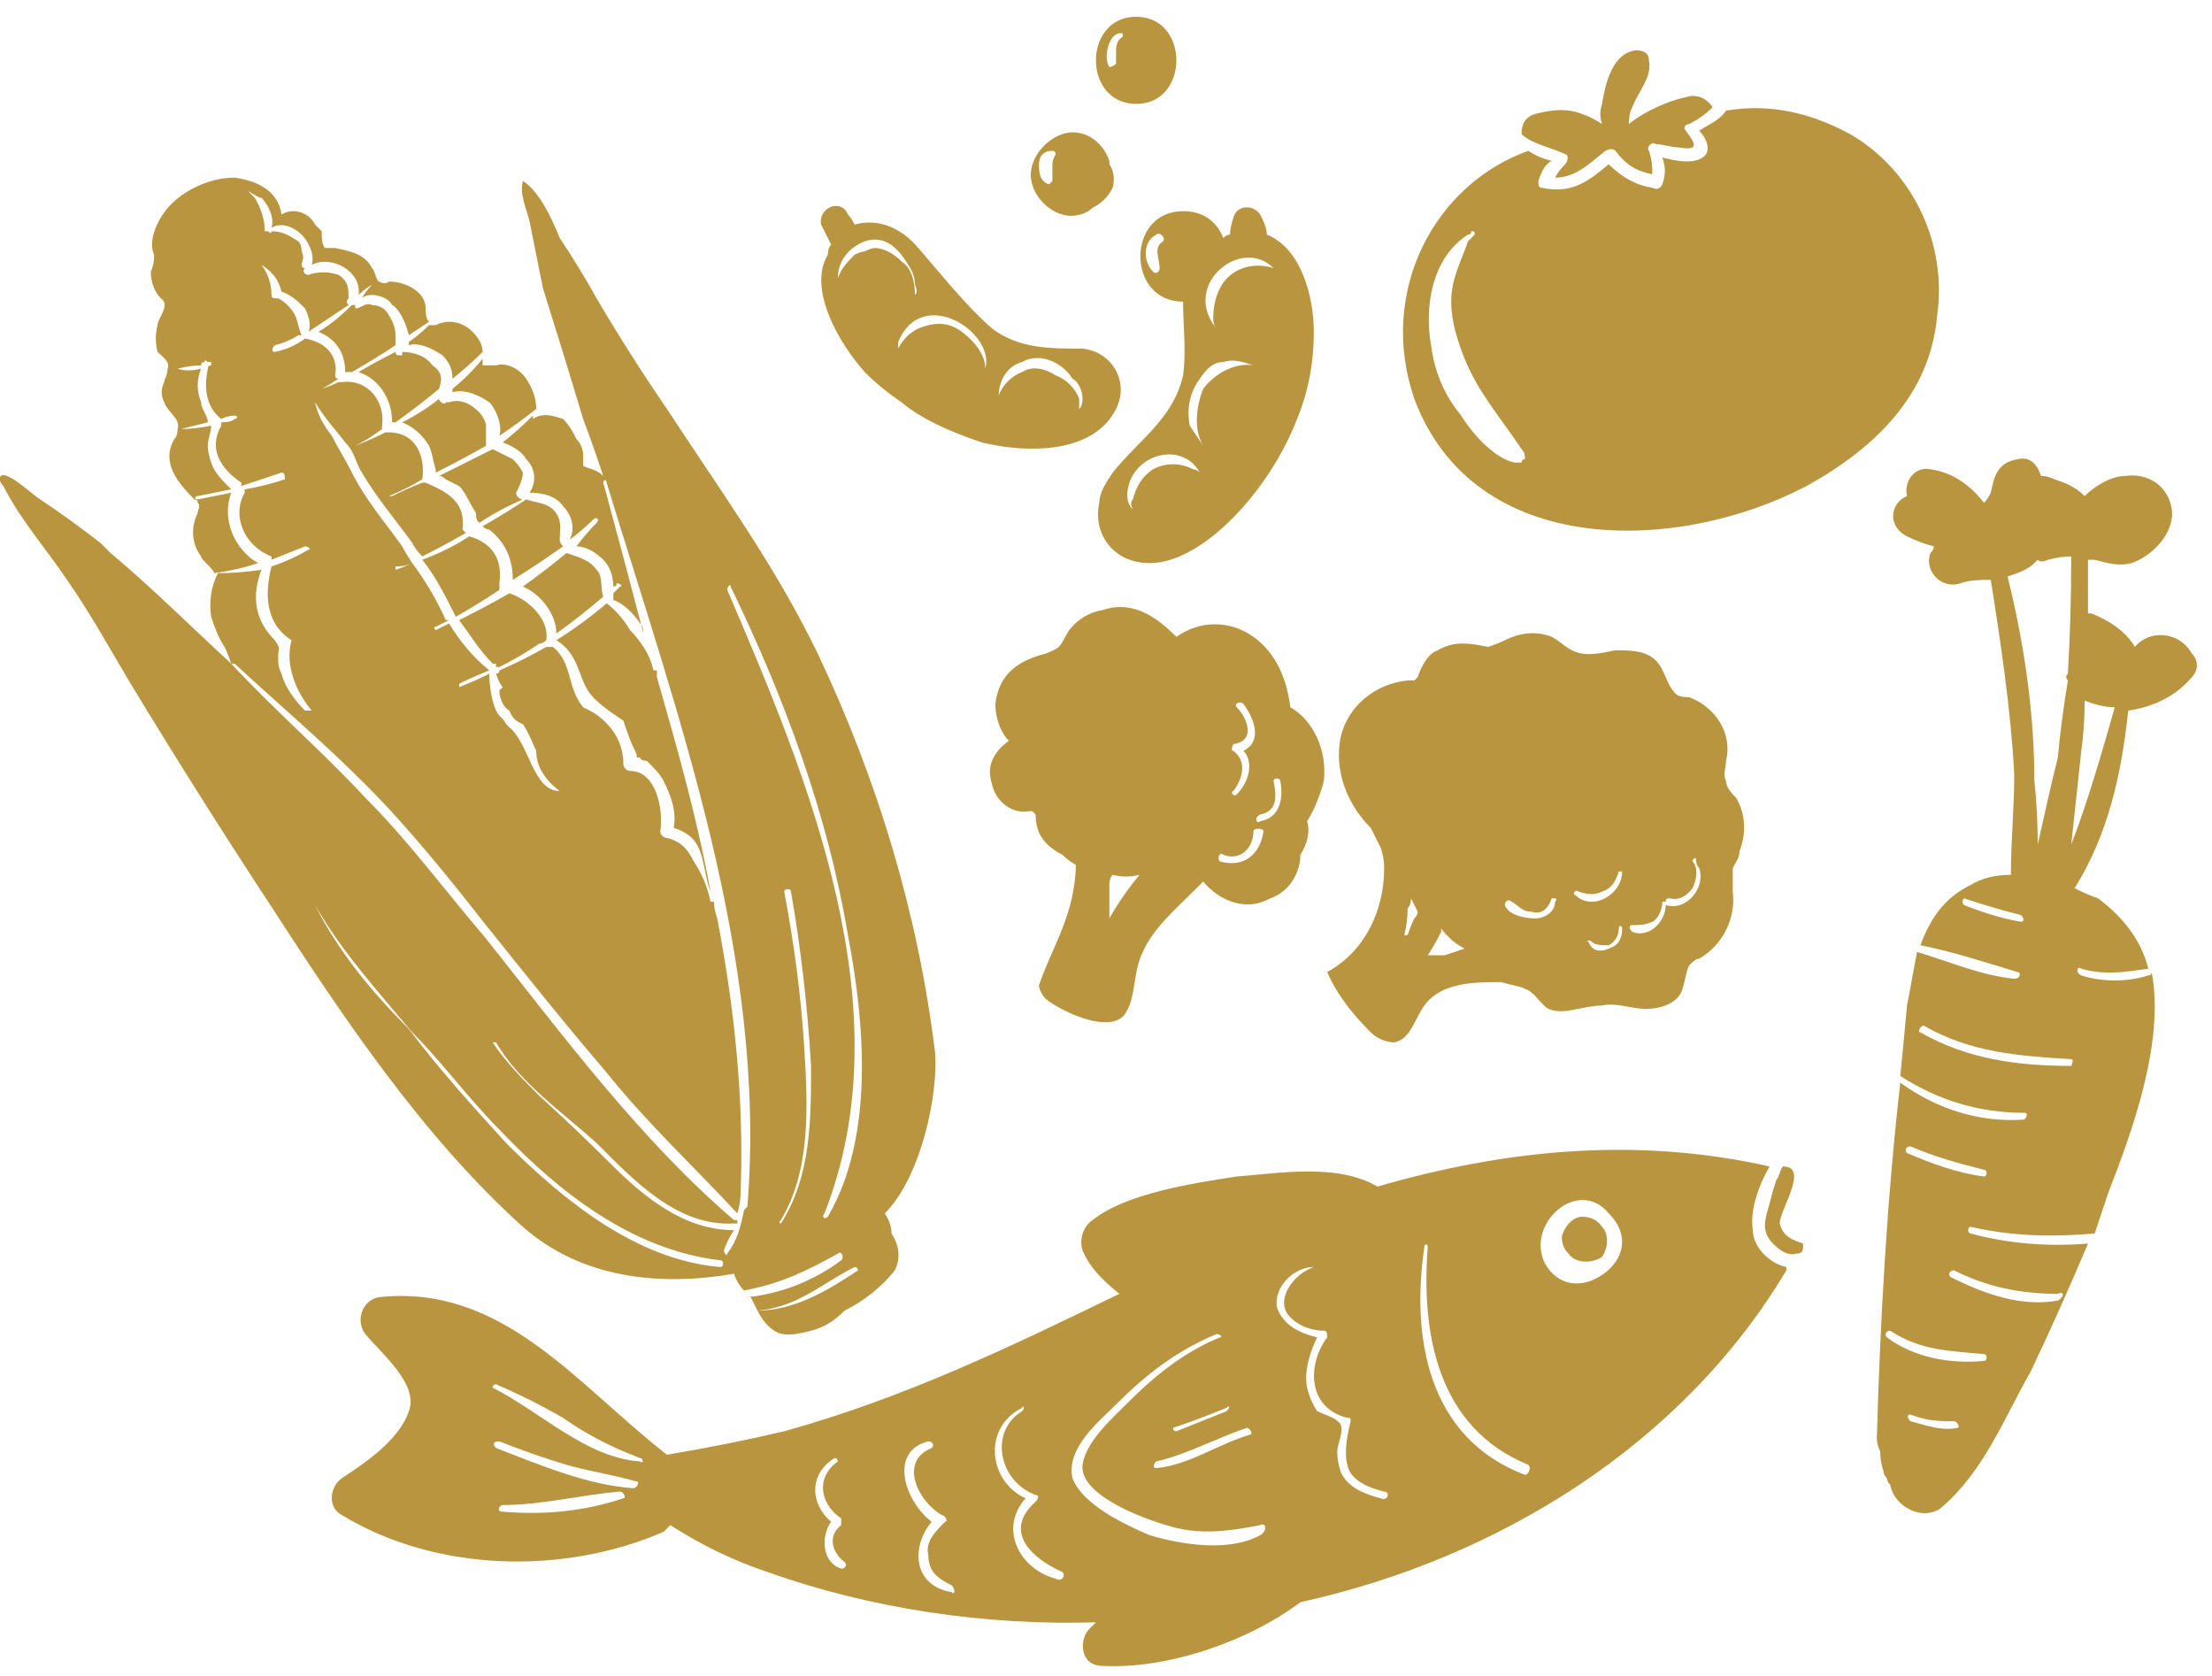
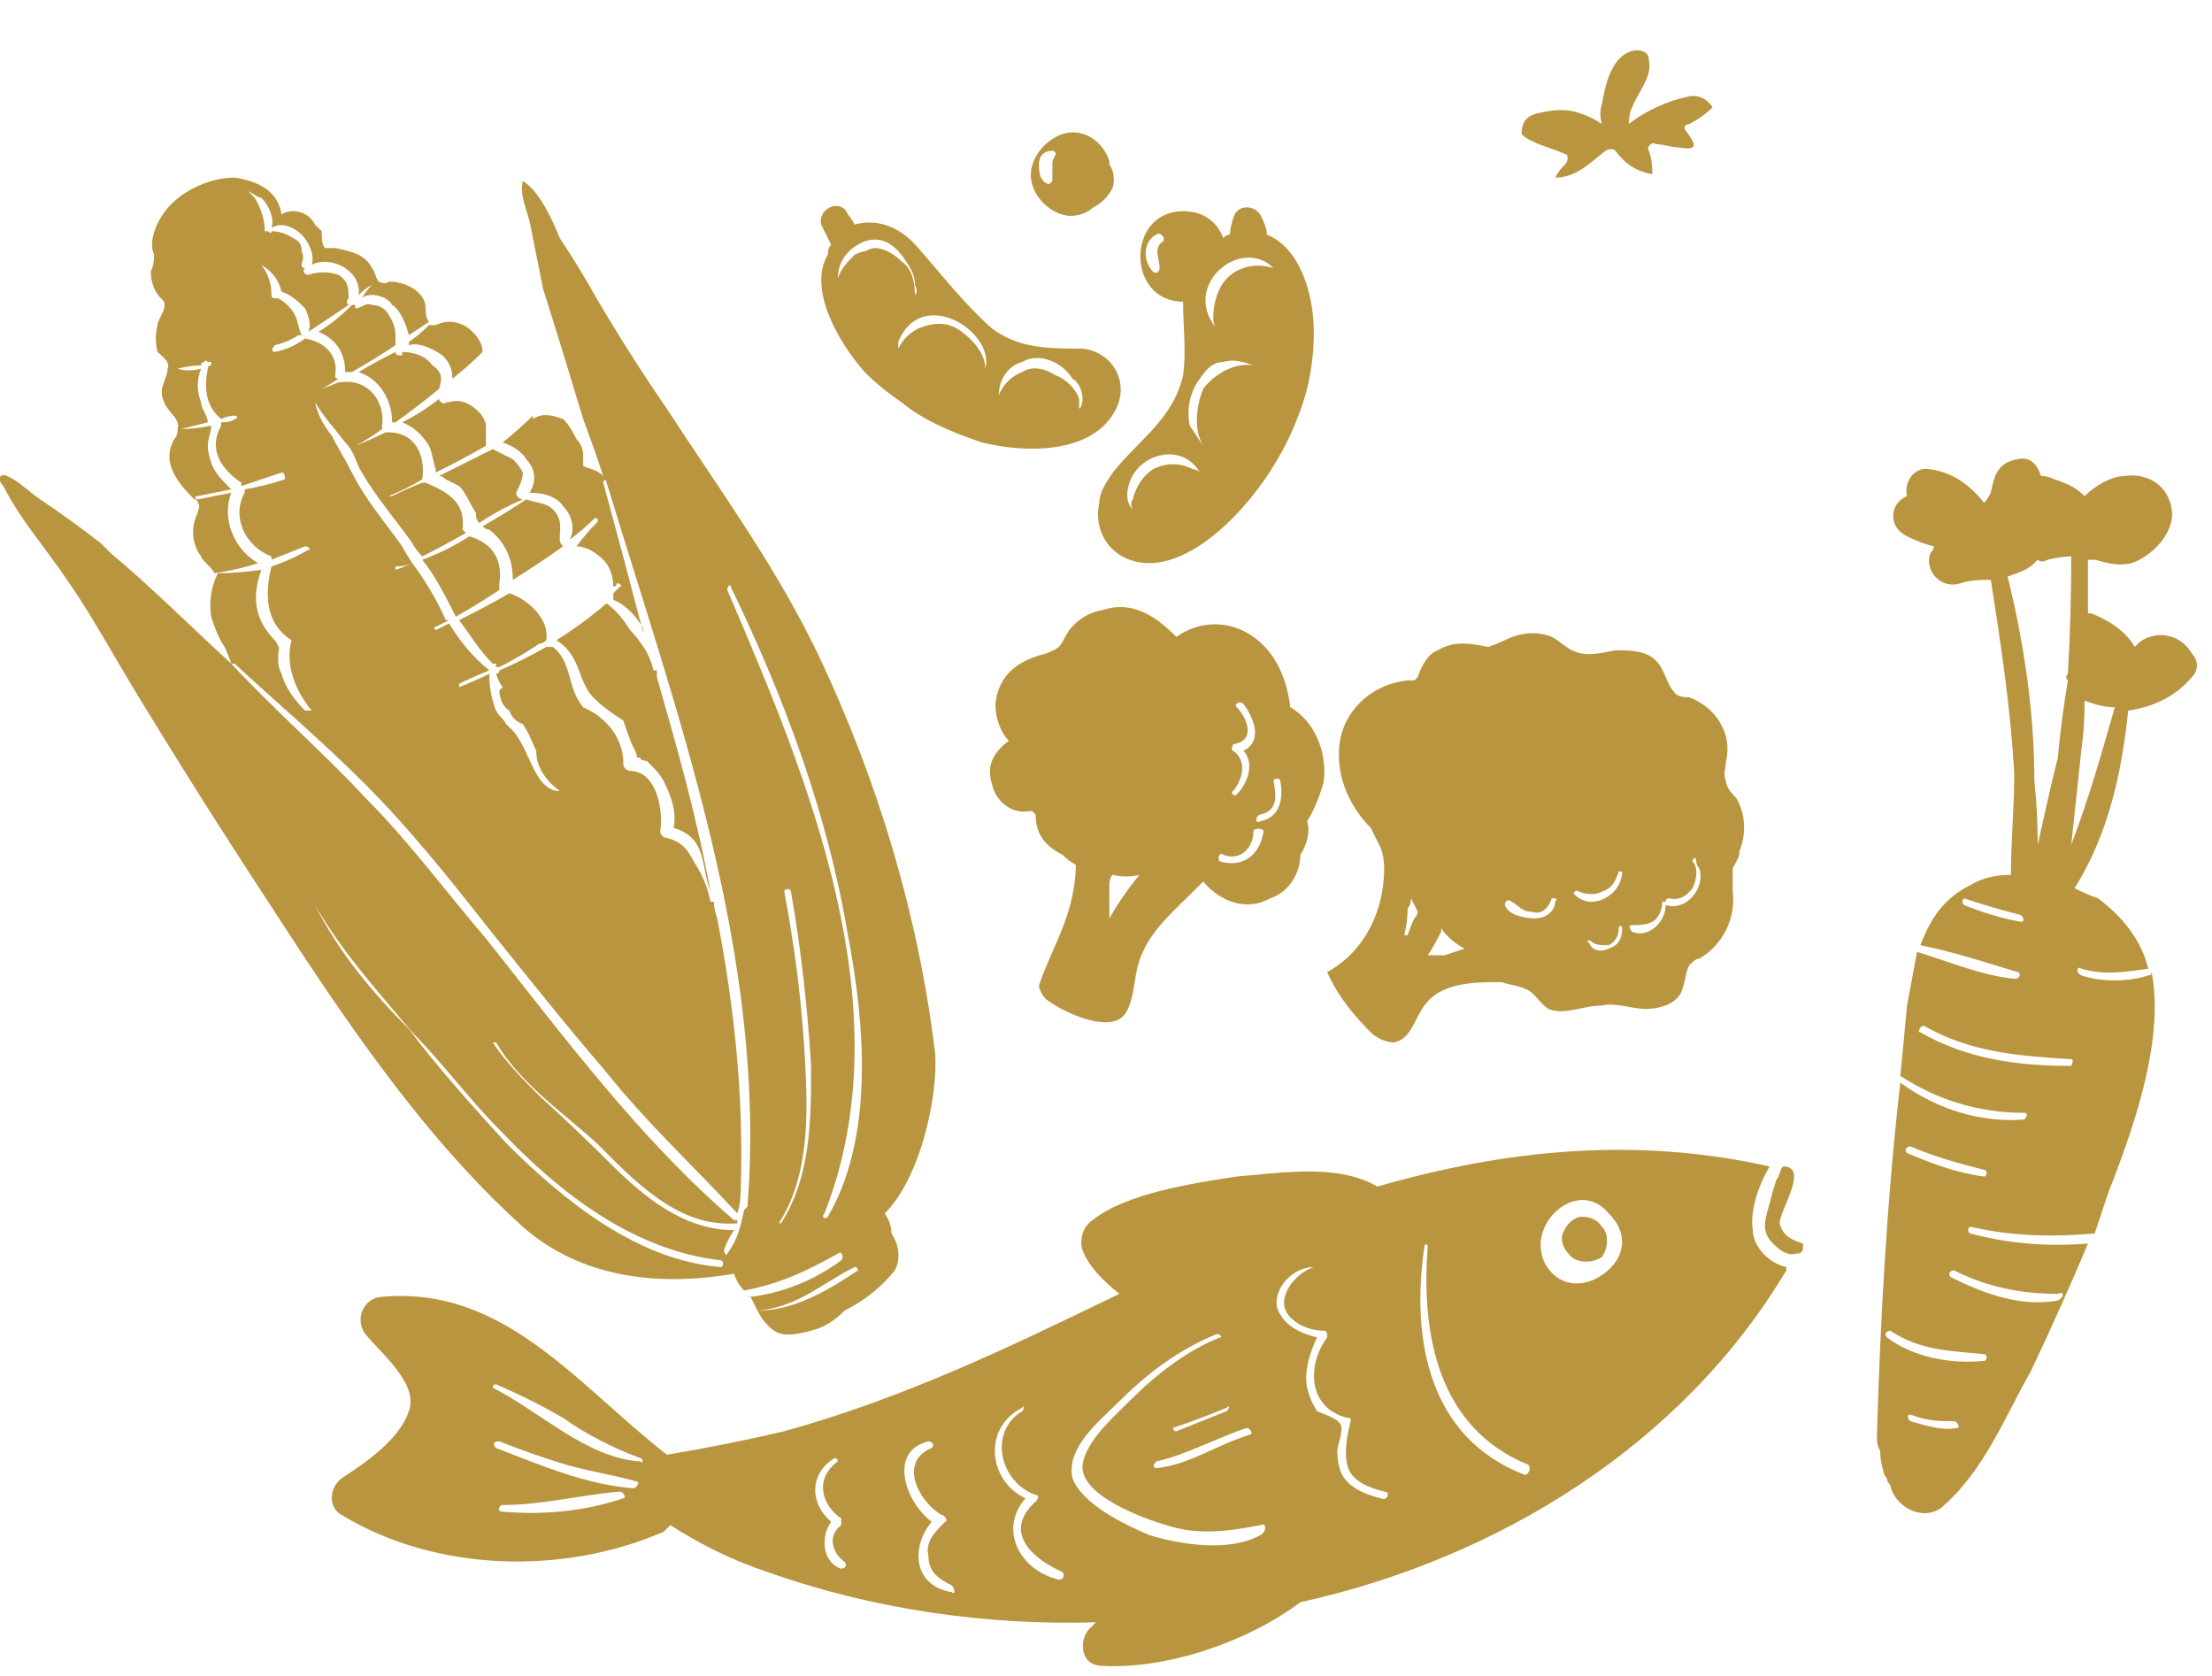
<svg xmlns="http://www.w3.org/2000/svg" viewBox="0 0 66 50" width="66" height="50">
  <title>Grupo 119</title>
  <style>		.s0 { fill: #b9953f } 	</style>
  <g id="Grupo 119">
    <g id="Grupo 114">
      <path id="Trazado 448" class="s0" d="m53.1 36.5c0-0.4 0.9-1.7 0.1-1.7-0.1 0.1-0.1 0.3-0.2 0.4q-0.1 0.3-0.2 0.7c-0.1 0.4-0.3 0.8 0.1 1.2 0.1 0.1 0.4 0.4 0.7 0.3 0.2 0 0.2-0.1 0.2-0.3-0.3-0.1-0.6-0.2-0.7-0.6z" />
      <path id="Trazado 449" fill-rule="evenodd" class="s0" d="m38.8 47.8c-1.6 1.2-4 2-5.9 1.9-0.7 0-0.7-0.8-0.4-1.1q0.1-0.1 0.2-0.2c-3.3 0.1-6.7-0.4-9.8-1.5q-1.5-0.5-2.9-1.4-0.1 0.1-0.2 0.2c-3 1.3-6.8 1.2-9.6-0.5-0.4-0.2-0.4-0.8 0-1.1 0.6-0.4 1.7-1.1 2-2 0.3-0.8-0.8-1.7-1.3-2.3-0.3-0.4-0.1-1 0.4-1.1 3.7-0.4 5.9 2.6 8.6 4.7q1.8-0.3 3.5-0.7c3.6-1 6.7-2.5 10-4.1-0.5-0.4-0.9-0.8-1.1-1.3-0.1-0.3 0-0.7 0.3-0.9 1-0.8 3-1.1 4.3-1.3 1.3-0.1 3-0.4 4.2 0.3 3.8-1.1 7.7-1.5 11.7-0.6-0.3 0.5-0.6 1.3-0.5 1.9 0 0.5 0.5 1 1 1.1q0 0 0 0 0 0.1 0 0.1c-3.1 5.2-8.6 8.6-14.5 9.9zm-24.1-6.4c1.4 0.7 2.8 2.1 4.4 2.2 0.1 0.1 0.1-0.1 0-0.1-0.8-0.3-1.6-0.7-2.3-1.2-0.7-0.4-1.3-0.7-2-1-0.1 0-0.1 0.1-0.1 0.1zm3.8 3.1c-1.2 0.1-2.3 0.4-3.5 0.4-0.1 0-0.2 0.2 0 0.2 1.2 0.1 2.4 0 3.6-0.4 0.1 0 0-0.2-0.1-0.2zm0.5-0.3c-0.7-0.2-1.4-0.3-2.1-0.5q-1-0.3-2-0.7c-0.2 0-0.2 0.1-0.1 0.2 1.3 0.5 2.7 1.1 4.1 1.2 0.1 0 0.2-0.2 0.1-0.2zm27.1-6.5c0.4 0.7 1.1 0.7 1.6 0.4 0.7-0.4 1-1.2 0.3-1.9-0.9-1.1-2.5 0.3-1.9 1.5zm-14.1 6.4c0.3 0.8 1.6 1.4 2.3 1.7 1 0.3 2.4 0.5 3.3 0 0.2-0.1 0.2-0.4 0-0.3-1 0.2-1.9 0.3-2.8 0-0.7-0.2-2.6-0.9-2.5-1.8 0.1-0.7 0.9-1.4 1.4-1.9 0.8-0.8 1.7-1.5 2.7-1.9 0.1 0 0-0.1-0.1-0.1-1.2 0.5-2.1 1.2-3 2.1-0.5 0.5-1.5 1.3-1.3 2.2zm2.5-0.5c-0.1 0.1-0.1 0.2 0 0.2 1-0.1 1.8-0.7 2.8-1 0.1 0 0-0.2-0.1-0.2-0.9 0.3-1.8 0.8-2.7 1zm0.5-1c0 0 0 0.1 0.1 0.1 0.5-0.2 1-0.4 1.5-0.6 0.1-0.1 0.1-0.2 0-0.1-0.5 0.2-1 0.4-1.6 0.6zm-9.8 4c-0.4-0.3-0.5-0.8-0.1-1.1 0-0.1 0-0.2 0-0.2-0.6-0.4-0.8-1.2-0.1-1.7 0 0 0-0.1-0.1-0.1-0.8 0.5-0.7 1.4-0.1 1.9-0.3 0.4-0.3 1.2 0.3 1.4 0.1 0 0.2-0.1 0.1-0.2zm3.2 0.7c-0.4-0.2-0.7-0.4-0.7-0.9-0.1-0.4 0.2-0.7 0.5-1 0.1 0 0-0.2-0.1-0.2-0.7-0.4-1.3-1.6-0.3-2 0.1-0.1 0-0.2-0.1-0.2-1.2 0.3-0.7 1.8 0.1 2.4-0.6 0.7-0.6 1.9 0.6 2.1 0.1 0.1 0.1-0.1 0-0.2zm3.3-0.4c-0.9-0.4-1.8-1.2-0.8-2.1 0.1-0.1 0.1-0.2 0-0.2-1.1-0.4-1.4-1.9-0.4-2.5 0.1-0.1 0-0.2 0-0.1-1.2 0.6-1 2.2 0.1 2.7-0.8 0.9-0.2 2.1 0.9 2.4 0.2 0.1 0.3-0.1 0.2-0.2zm9.6-2.4c-0.4-0.1-1-0.3-1.1-0.8-0.1-0.4 0-0.9 0.1-1.3 0-0.1 0-0.1-0.1-0.1-1.2-0.3-1.2-1.6-0.6-2.4 0-0.1 0-0.2-0.1-0.2-0.3 0-0.7-0.1-1-0.4-0.5-0.5 0.1-1.3 0.7-1.5q0 0 0 0c-0.6 0-1.2 0.6-1.1 1.2 0.2 0.6 0.8 0.8 1.2 0.9-0.2 0.4-0.4 1-0.3 1.5q0.1 0.4 0.3 0.7c0.2 0.1 0.6 0.2 0.7 0.4 0.1 0.2-0.1 0.6-0.1 0.8q0 0.3 0.1 0.6c0.2 0.5 0.8 0.7 1.2 0.8 0.2 0.1 0.3-0.2 0.1-0.2zm4.2-0.5c0.1 0 0.2-0.2 0.1-0.3-2.7-1.1-3.2-3.9-3-6.5 0-0.1-0.1-0.1-0.1 0-0.4 2.7 0.1 5.7 3 6.8z" />
      <path id="Trazado 450" class="s0" d="m47.8 36.6q-0.2-0.3-0.6-0.3c-0.2 0-0.5 0.2-0.6 0.6q0 0.3 0.2 0.5c0.2 0.3 0.7 0.3 1 0.1 0.2-0.3 0.2-0.7 0-0.9z" />
    </g>
    <g id="Grupo 115">
      <path id="Trazado 456" class="s0" d="m19.5 20q-0.1-0.4-0.3-0.7-0.2-0.3-0.4-0.5-0.3-0.5-0.7-0.8 0 0 0 0-0.7 0.6-1.5 1.1 0 0 0 0c0.8 0.5 0.6 1.3 1.2 1.8 0.2 0.2 0.5 0.4 0.8 0.6 0.1 0.3 0.2 0.6 0.3 0.8 0.1 0.2 0.1 0.2 0.1 0.3q0 0 0.1 0c0 0.1 0.2 0.1 0.2 0.1 0.2 0.2 0.4 0.4 0.5 0.6 0.2 0.4 0.4 0.9 0.3 1.4 1 0.3 0.8 1.1 1.1 1.9-0.4-2.2-1-4.3-1.6-6.4q0 0 0-0.1 0 0 0-0.1 0 0-0.1 0 0 0 0 0z" />
      <path id="Trazado 457" class="s0" d="m14.7 19.8q0.1 0 0.1 0 0 0 0 0.1h0.1q0.6-0.3 1.2-0.7 0.1 0 0.2-0.1 0 0 0 0c0.1-0.6-0.5-1.2-1.1-1.4q-0.7 0.4-1.5 0.8c0.3 0.4 0.6 0.9 1 1.3z" />
      <path id="Trazado 458" class="s0" d="m12.6 16.7c0.4 0.5 0.7 1.1 1 1.7q0.7-0.4 1.3-0.8 0-0.1 0-0.2c0.1-0.7-0.2-1.2-0.9-1.4q-0.6 0.4-1.4 0.7z" />
      <path id="Trazado 459" class="s0" d="m15.3 17.3q0.8-0.5 1.5-1-0.1-0.1-0.1-0.2c0-0.3 0.1-0.6-0.2-0.9-0.2-0.2-0.5-0.2-0.8-0.3q-0.6 0.4-1.3 0.8 0.1 0.1 0.2 0.1c0.5 0.4 0.7 0.9 0.7 1.5q0 0 0 0z" />
      <path id="Trazado 460" fill-rule="evenodd" class="s0" d="m27.9 31.4c0.1 1.2-0.4 3.7-1.5 4.8q0.2 0.3 0.2 0.6c0.2 0.3 0.3 0.7 0.1 1.1-0.4 0.5-0.9 0.9-1.5 1.2-0.3 0.3-0.6 0.5-1 0.6-0.4 0.1-0.8 0.2-1.1 0q-0.3-0.2-0.5-0.6 0 0 0 0c1.1 0 2.1-0.6 3-1.2 0 0 0-0.1-0.1-0.1-1 0.5-1.7 1.2-2.9 1.3q0 0 0 0-0.1-0.2-0.2-0.4 0 0-0.1 0c1-0.1 2-0.5 2.8-1.1 0.1-0.1 0-0.3-0.1-0.2-0.9 0.5-1.7 0.9-2.8 1.1q0 0 0 0-0.2-0.2-0.3-0.5c-2.3 0.4-4.6 0.1-6.3-1.4-3-2.7-5.4-6.3-7.6-9.7q-2.1-3.2-4.1-6.5c-0.6-1-1.2-2.1-1.9-3.1-0.6-0.9-1.4-1.8-1.9-2.8-0.2-0.2-0.1-0.4 0.1-0.3 0.3 0.1 0.7 0.5 1 0.7q0.9 0.6 1.8 1.3 0.1 0.1 0.3 0.3 0 0 0 0c1.2 1 2.4 2.2 3.6 3.3q0 0 0 0c1.3 1.4 2.7 2.6 4 4 1.3 1.3 2.4 2.8 3.6 4.2 2.3 2.9 4.6 6 7.4 8.4q0 0 0.1 0 0 0 0 0.1-0.1 0-0.1 0c-1.7 0.1-3-1.3-4.1-2.4-1-0.9-2.3-1.8-3-3q-0.1 0-0.1 0c0.4 0.6 0.9 1.1 1.4 1.6q1.1 1 2.1 2c1 1 2.2 2 3.7 2q-0.2 0.3-0.3 0.6c0 0.1 0.1 0.2 0.1 0.1 0.3-0.4 0.4-0.8 0.5-1.3q0 0 0.1-0.1c0.6-7.4-2.1-14.7-4.2-21.6 0-0.1-0.1-0.1-0.1 0q0.6 2.2 1.2 4.5 0-0.2-0.1-0.3c-0.2-0.3-0.5-0.6-0.8-0.7q0-0.1 0-0.2 0.1-0.1 0.2-0.2c0.1 0 0-0.1-0.1-0.1q0 0.1-0.1 0.1c0-0.3-0.1-0.6-0.3-0.8-0.2-0.2-0.5-0.4-0.8-0.4q0.3-0.4 0.6-0.7c0.1-0.1 0-0.2-0.1-0.1q-0.3 0.3-0.7 0.6c0.2-0.4 0-0.8-0.2-1-0.2-0.3-0.6-0.4-1-0.4 0.2-0.3 0.2-0.7-0.1-1-0.1-0.2-0.4-0.4-0.7-0.5q0.5-0.4 0.9-0.8 0 0 0 0.1c0.3-0.2 0.6-0.1 0.9 0 0.2 0.2 0.3 0.4 0.4 0.6q0.2 0.2 0.2 0.5 0 0.2 0 0.3c0.2 0.1 0.4 0.1 0.6 0.3q-0.3-0.9-0.6-1.7-0.6-2-1.2-3.9-0.2-1-0.4-2c-0.1-0.4-0.3-0.8-0.2-1.2 0.5 0.3 0.9 1.2 1.1 1.7q0.6 0.9 1.1 1.8 1 1.7 2.1 3.3c1.5 2.3 3.1 4.5 4.3 6.9q0.1 0.2 0.2 0.4c1.8 3.8 3 7.8 3.5 11.9zm-6.4 6.2c-2.6-0.3-4.8-2-6.6-3.9-0.9-0.9-1.7-2-2.6-2.9-1-1.2-2.1-2.4-2.9-3.8q0 0 0 0c0.7 1.4 1.7 2.6 2.8 3.7 0.9 1.2 1.9 2.3 2.9 3.4 1.7 1.7 3.9 3.5 6.4 3.7 0.1 0 0.1-0.2 0-0.2zm2.7-5.8c-0.1-1.7-0.3-3.5-0.6-5.2 0-0.1-0.2-0.1-0.2 0 0.3 1.6 0.5 3.1 0.6 4.7 0.1 1.7 0.2 3.6-0.7 5.1-0.1 0.1 0 0.1 0 0.1 0.9-1.4 0.9-3.1 0.9-4.7zm-2.4-14.3c0-0.1-0.1 0-0.1 0.1 2.4 5.6 5.3 12.5 2.9 18.6-0.1 0.1 0 0.2 0.1 0.1 1.4-2.4 1.1-5.8 0.6-8.4-0.6-3.6-1.9-7.1-3.5-10.4z" />
      <path id="Trazado 461" class="s0" d="m10.5 11.1q0.7-0.4 1.3-0.8 0-0.2 0-0.3 0-0.3-0.2-0.6c-0.1-0.2-0.3-0.3-0.5-0.3-0.2-0.1-0.3 0.1-0.5 0.1q0 0 0-0.1 0 0 0 0 0 0-0.1 0-0.5 0.5-1 0.8c0.5 0.2 0.8 0.6 0.8 1.2q0.1 0 0.2 0z" />
      <path id="Trazado 462" class="s0" d="m21.2 26.9c-0.1-0.5-0.3-0.9-0.5-1.2-0.2-0.4-0.4-0.6-0.8-0.7-0.1 0-0.2-0.1-0.2-0.2 0.1-0.6-0.1-1.8-0.9-1.8-0.1 0-0.2-0.1-0.2-0.2 0-0.5-0.2-1-0.7-1.4-0.1-0.1-0.3-0.2-0.5-0.3-0.5-0.6-0.3-1.3-0.9-1.8q-0.1 0-0.2 0-0.7 0.4-1.4 0.7 0 0.1-0.1 0.1 0.1 0.3 0.2 0.4-0.1 0.1-0.1 0.1c0 0.2 0.1 0.5 0.3 0.6q0.1 0.3 0.4 0.4c0.2 0.3 0.3 0.6 0.4 0.8 0 0.5 0.3 0.9 0.7 1.2-0.8 0-0.9-1.4-1.5-1.9q0 0-0.1-0.1c-0.1-0.2-0.2-0.2-0.3-0.4q-0.2-0.5-0.2-1.1-0.4 0.2-0.9 0.4c0 0 0 0 0-0.1q0.4-0.2 0.9-0.4c-0.5-0.4-0.9-0.9-1.2-1.4q-0.2 0.1-0.4 0.2c0 0-0.1-0.1 0-0.1q0.2-0.1 0.4-0.2-0.1 0-0.1 0-0.4-0.9-1-1.7-0.2 0.1-0.5 0.2 0 0 0-0.1 0.3 0 0.5-0.1-0.2-0.3-0.3-0.5c-0.5-0.7-1.1-1.4-1.5-2.2-0.2-0.4-0.4-0.7-0.6-1.1q-0.4-0.5-0.5-1c0 0 0-0.1 0 0 0.3 0.5 0.6 0.8 0.9 1.2 0.3 0.3 0.3 0.6 0.5 0.9 0.4 0.7 1 1.4 1.5 2.1q0.1 0.2 0.3 0.4 0.6-0.3 1.3-0.7-0.1-0.1-0.1-0.1c0.1-0.8-0.4-1.1-1.1-1.4q0 0-0.1 0-0.5 0.2-0.9 0.4-0.1 0-0.1 0 0.5-0.2 1-0.5 0 0 0 0c0.1-0.7-0.2-1.4-1-1.4q-0.1 0-0.1 0-0.4 0.2-0.9 0.4c0 0 0 0 0 0q0.4-0.2 0.8-0.5 0 0 0-0.1c0.1-0.7-0.4-1.4-1.2-1.3q0 0-0.1 0-0.2 0.1-0.5 0.2c0 0.1 0 0 0 0q0.2-0.1 0.5-0.3-0.1 0-0.1-0.1c0.1-0.6-0.3-1-0.9-1.1q-0.4 0.3-0.9 0.4c-0.1 0-0.1-0.1 0-0.2q0.4-0.1 0.7-0.3 0 0 0.1 0c-0.1-0.2-0.1-0.4-0.2-0.6-0.1-0.2-0.3-0.4-0.5-0.5q0 0-0.1 0-0.1 0-0.1-0.1 0 0 0 0 0-0.5-0.3-0.9c0.3 0.2 0.5 0.4 0.6 0.8 0.3 0.1 0.5 0.3 0.7 0.5 0.1 0.2 0.2 0.5 0.1 0.7q0.6-0.4 1.2-0.8-0.1-0.1 0-0.2c0-0.3 0-0.5-0.3-0.7-0.3-0.1-0.6-0.1-0.9 0-0.1 0-0.2-0.1-0.1-0.2q-0.1 0-0.1-0.1c0-0.1 0.1-0.2 0-0.4q0-0.2-0.1-0.3c-0.3-0.2-0.5-0.3-0.8-0.3q0 0.1-0.1 0 0 0-0.1 0 0-0.5-0.3-1-0.1-0.1-0.2-0.2c0.2 0.1 0.3 0.2 0.4 0.2 0.2 0.2 0.4 0.6 0.3 0.9 0.3-0.2 0.7 0 0.9 0.2 0.2 0.2 0.4 0.6 0.3 0.9 0.6-0.3 1.5 0.2 1.4 0.9q0.2-0.2 0.4-0.3c0 0 0 0 0 0q-0.2 0.2-0.3 0.4 0.1-0.1 0.3-0.1c0.2 0 0.5 0.1 0.6 0.3 0.2 0.1 0.4 0.5 0.5 0.9q0.3-0.2 0.6-0.4c-0.1-0.1-0.1-0.3-0.1-0.4 0-0.5-0.6-0.8-1.1-0.8q-0.1 0.1-0.3 0c-0.1-0.1-0.1-0.3-0.2-0.4-0.2-0.4-0.6-0.5-1.1-0.6-0.1 0-0.2 0-0.3 0-0.1-0.1-0.1-0.3-0.1-0.5q-0.1-0.1-0.2-0.2c-0.2-0.4-0.7-0.5-1-0.3-0.1-0.7-0.7-1-1.4-1.1-0.4 0-0.8 0.1-1.2 0.3q-0.4 0.2-0.7 0.5c-0.4 0.4-0.7 1.1-0.5 1.5q0 0.3-0.1 0.5c0 0.3 0.1 0.6 0.3 0.8 0.3 0.2-0.1 0.6-0.1 0.8q-0.1 0.4 0 0.8c0.1 0.1 0.4 0.3 0.3 0.5 0 0.2-0.1 0.3-0.1 0.4-0.1 0.2-0.1 0.4 0 0.6 0.1 0.3 0.5 0.5 0.4 0.8q0 0.2-0.1 0.3c-0.4 0.7 0.1 1.3 0.6 1.8q0.1 0 0.1 0.1c0.1 0.1 0 0.2 0 0.3-0.2 0.4-0.2 0.9 0.1 1.3 0 0.1 0.3 0.3 0.4 0.5q0.7-0.1 1.3-0.3c-0.7-0.4-1.1-1.3-0.8-2.1q-0.5 0.1-1 0.2c-0.1 0-0.1-0.1 0-0.1q0.5-0.1 1-0.2c-0.3-0.3-0.5-0.5-0.6-0.8q-0.1-0.3-0.1-0.5c0-0.2 0.1-0.4 0.1-0.6q0 0 0 0-0.5 0.1-0.9 0.1 0 0 0 0 0.4-0.1 0.8-0.2c0-0.2-0.2-0.4-0.2-0.6q-0.2-0.5 0-1-0.4 0.1-0.7 0-0.1 0 0 0 0.4-0.1 0.7-0.1 0-0.1 0.1-0.1c0-0.1 0.1 0 0.1 0q0 0 0.1 0c0 0 0 0.1 0 0.1q-0.1 0-0.1 0.1c-0.1 0.5-0.1 1.1 0.4 1.5q0.2-0.1 0.4-0.1c0.1 0 0.1 0.1 0 0.1q-0.1 0.1-0.4 0.1 0 0 0 0.1c-0.4 0.7 0 1.3 0.6 1.7q0 0 0 0.1 0.6-0.2 1.2-0.4c0.1 0 0.1 0.1 0.1 0.2q-0.6 0.2-1.2 0.3 0 0.1 0 0.1c-0.4 0.7 0 1.6 0.8 1.9q0 0 0 0.1 0.5-0.2 1-0.4c0.1 0 0.2 0.1 0.1 0.1q-0.5 0.3-1.1 0.5c-0.2 0.8-0.2 1.7 0.6 2.2-0.2 0.7 0.1 1.5 0.6 2.1q-0.1 0-0.2 0c-0.3-0.3-0.6-0.7-0.7-1.1-0.1-0.2-0.1-0.3-0.1-0.5 0-0.3 0.1-0.2-0.1-0.5-0.6-0.6-0.7-1.3-0.4-2.1q-0.7 0.1-1.3 0.1-0.3 0.6-0.2 1.3c0.1 0.3 0.2 0.6 0.4 0.9q0.1 0.2 0.2 0.5 0.1 0 0.1 0c1.3 1.2 2.6 2.3 3.9 3.6 1.3 1.3 2.5 2.8 3.6 4.2 1.2 1.5 2.4 3 3.6 4.4 1.2 1.5 2.6 2.8 3.9 4.2q0.1-0.3 0.1-0.7 0 0 0 0c0.1-2.8-0.2-5.5-0.7-8.1q0 0 0 0-0.1-0.3-0.1-0.5-0.1 0-0.1 0z" />
      <path id="Trazado 463" class="s0" d="m10.7 11.1c0.6 0.2 1 0.8 1 1.5q0.1 0 0.1 0 0.7-0.5 1.3-1c0.1-0.3 0.1-0.5-0.2-0.7-0.2-0.3-0.6-0.4-0.9-0.4q0 0.1 0 0.1-0.1 0-0.1 0-0.1 0-0.1-0.1-0.6 0.3-1.1 0.6z" />
      <path id="Trazado 464" class="s0" d="m14.1 9.9q-0.3-0.3-0.7-0.3-0.2 0-0.4 0.1-0.1 0-0.2 0-0.3 0.3-0.6 0.5 0 0 0 0.1c0.3-0.1 0.7 0.1 1 0.3 0.2 0.2 0.3 0.4 0.3 0.7q0.5-0.4 0.9-0.8c0-0.2-0.1-0.4-0.3-0.6z" />
      <path id="Trazado 465" class="s0" d="m12 12.6q0.5 0.2 0.8 0.7c0.1 0.2 0.1 0.4 0.2 0.7q0 0.1 0 0.1 0.8-0.4 1.5-0.8 0-0.1 0-0.1c0-0.2 0-0.3 0-0.5 0-0.1-0.1-0.3-0.2-0.4-0.3-0.3-0.6-0.4-0.9-0.3q0 0-0.1 0c0 0.1-0.2 0-0.2-0.1q-0.5 0.4-1.1 0.7z" />
-       <path id="Trazado 466" class="s0" d="m15.7 11.3c-0.2-0.3-0.6-0.5-0.9-0.4q-0.2 0-0.3 0 0 0-0.1 0 0-0.1 0-0.2-0.4 0.5-0.9 0.9 0 0 0 0.1c0.4-0.1 0.8 0.1 1.1 0.3 0.2 0.2 0.4 0.7 0.3 1q0.6-0.4 1.1-0.8c0-0.3-0.1-0.6-0.3-0.9z" />
      <path id="Trazado 467" class="s0" d="m15.6 14.1c-0.1-0.2-0.2-0.3-0.3-0.4-0.2-0.1-0.4-0.2-0.6-0.3q-0.8 0.4-1.6 0.8 0.1 0 0.2 0.1 0.2 0.1 0.4 0.2c0.2 0.2 0.3 0.5 0.5 0.8 0 0.1 0 0.2 0.1 0.3q0.6-0.4 1.3-0.7 0 0 0 0c-0.1 0-0.2-0.1-0.2-0.2 0.1-0.2 0.2-0.4 0.2-0.6z" />
-       <path id="Trazado 468" class="s0" d="m18 17.8c-0.1-0.3 0-0.6-0.2-0.8-0.2-0.3-0.6-0.4-0.9-0.5q0 0 0 0-0.6 0.5-1.3 1c0.5 0.2 1 0.8 1 1.4q0.7-0.5 1.4-1.1z" />
    </g>
    <g id="Grupo 116">
      <path id="Trazado 514" fill-rule="evenodd" class="s0" d="m42 20.3q0.1 0 0.2 0 0 0 0.1-0.1c0.1-0.3 0.3-0.7 0.6-0.8 0.5-0.3 1-0.2 1.5-0.1q0.3-0.1 0.5-0.2c0.4-0.2 0.9-0.3 1.4-0.1 0.2 0.1 0.4 0.3 0.6 0.4 0.4 0.2 0.8 0.1 1.3 0 0.4 0 0.9 0 1.2 0.3 0.3 0.3 0.3 0.7 0.6 1 0.1 0.1 0.3 0.1 0.4 0.1 0.8 0.3 1.3 1.1 1.1 1.9 0 0.2-0.1 0.4 0 0.6 0 0.2 0.2 0.4 0.3 0.5 0.3 0.5 0.3 1.1 0.1 1.6 0 0.2-0.1 0.3-0.2 0.5 0 0.2 0 0.5 0 0.7 0.1 0.8-0.3 1.6-1 2-0.1 0-0.2 0.1-0.3 0.2-0.1 0.2-0.1 0.4-0.2 0.7-0.1 0.4-0.6 0.6-1.1 0.6-0.4 0-0.9-0.2-1.3-0.1-0.6 0-1.1 0.3-1.6 0.1-0.3-0.2-0.4-0.5-0.7-0.6-0.2-0.1-0.4-0.1-0.7-0.2-0.8 0-1.8 0-2.3 0.7-0.3 0.4-0.4 1-0.9 1.1-0.2 0-0.5-0.1-0.7-0.3-0.5-0.5-1-1.1-1.3-1.8 1.1-0.6 1.7-1.8 1.7-3.1q0-0.3-0.1-0.6c-0.1-0.2-0.2-0.4-0.3-0.6-0.7-0.7-1.1-1.7-0.9-2.7 0.2-0.9 1-1.6 2-1.7zm6.7 7.5c0.5 0.2 1-0.3 1-0.8 0.6 0.2 1.2-0.5 1-1.1q-0.1-0.1-0.1-0.3c-0.1 0-0.1 0.1-0.1 0.1 0.2 0.2 0.1 0.6 0 0.8q-0.3 0.4-0.7 0.3-0.1 0-0.1 0.1-0.1 0-0.1 0c0 0.2-0.1 0.5-0.3 0.6-0.2 0.1-0.4 0.1-0.6 0.1-0.1 0-0.1 0.1 0 0.2zm-1.3 0.3c0.1 0.3 0.4 0.3 0.6 0.2 0.3-0.1 0.4-0.3 0.4-0.6 0-0.1-0.1-0.1-0.1 0 0 0.2-0.1 0.4-0.3 0.5-0.2 0-0.4 0-0.5-0.1-0.1-0.1-0.2 0-0.1 0zm-0.4-1.4c0.5 0.5 1.4 0 1.4-0.7 0 0-0.1 0-0.1 0-0.1 0.3-0.2 0.5-0.5 0.6-0.2 0.1-0.4 0.1-0.7 0-0.1-0.1-0.2 0.1-0.1 0.1zm-1.2 0.7c0.3 0 0.6-0.2 0.6-0.5 0.1-0.1 0-0.1-0.1-0.1-0.1 0.3-0.3 0.5-0.6 0.4-0.3 0-0.4-0.2-0.6-0.3-0.1-0.1-0.2 0-0.2 0.1 0.1 0.3 0.6 0.4 0.9 0.4zm-2.7 1.1q0.3-0.1 0.6-0.2 0 0 0 0-0.4-0.2-0.7-0.6 0 0.1 0 0.1-0.2 0.4-0.4 0.7 0.2 0 0.5 0zm-1.1-1.4q0 0.4-0.1 0.8 0 0 0 0 0.1 0 0.1 0 0.1-0.3 0.2-0.5 0.1-0.1 0.1-0.2-0.1-0.2-0.2-0.4 0 0.2-0.1 0.3z" />
      <path id="Trazado 515" fill-rule="evenodd" class="s0" d="m31.2 19.5c0.5-0.2 0.4-0.2 0.7-0.7q0.4-0.5 1-0.6c0.9-0.3 1.6 0.2 2.2 0.8 0.7-0.5 1.6-0.5 2.3 0 0.7 0.5 1 1.3 1.1 2.1 0.7 0.4 1.1 1.3 1 2.2-0.1 0.4-0.3 0.9-0.5 1.2 0.1 0.3 0 0.7-0.2 1 0 0.5-0.3 1.1-0.9 1.3-0.7 0.4-1.5 0.1-2-0.5q0 0 0 0-0.1 0.1-0.2 0.2 0 0 0 0c-0.6 0.6-1.3 1.2-1.6 1.9-0.3 0.6-0.2 1.3-0.5 1.8-0.4 0.7-1.9 0-2.4-0.4-0.1-0.1-0.2-0.3-0.2-0.4 0.3-0.9 0.8-1.7 1-2.7q0.1-0.5 0.1-0.9-0.2-0.1-0.4-0.3c-0.6-0.3-0.8-0.7-0.8-1.2q0 0-0.1-0.1 0 0-0.1 0c-0.5 0.1-1-0.3-1.1-0.8-0.2-0.6 0.1-1 0.5-1.3-0.2-0.2-0.4-0.6-0.4-1.1 0.1-0.9 0.7-1.3 1.5-1.5zm7 3.8c0-0.1-0.2-0.1-0.2 0 0.1 0.5 0.1 0.9-0.4 1-0.2 0.1-0.1 0.3 0 0.2 0.6-0.1 0.7-0.7 0.6-1.2zm-1.8 2.4c0.7 0.2 1.2-0.2 1.3-0.9 0-0.1-0.3-0.1-0.3 0 0 0.5-0.4 0.9-0.9 0.7-0.1-0.1-0.2 0.1-0.1 0.2zm0.5-4.6c0.3 0.3 0.6 1-0.1 1.1 0 0-0.1 0.2 0 0.2 0.4 0.3 0.3 0.8 0 1.2-0.1 0 0 0.2 0.1 0.1 0.4-0.4 0.5-1 0.2-1.3 0.6-0.3 0.3-1 0-1.4-0.1-0.1-0.3 0-0.2 0.1zm-3.8 5.3q0 0.5 0 1 0.4-0.7 0.9-1.3-0.4 0.1-0.8 0-0.1 0.1-0.1 0.3z" />
    </g>
    <path id="Trazado 595" fill-rule="evenodd" class="s0" d="m62.9 35.6q-0.2 0.6-0.4 1.2c-1.2 0.1-2.4 0.1-3.7-0.2-0.1 0-0.1 0.2 0 0.2 1.1 0.3 2.3 0.4 3.5 0.3q-0.8 1.9-1.7 3.8c-0.8 1.4-1.4 3-2.7 4.1-0.6 0.4-1.4-0.1-1.5-0.7q0 0 0 0-0.1-0.1-0.1-0.2-0.1-0.1-0.1-0.2-0.1-0.3-0.1-0.6-0.1-0.2-0.1-0.4c0.1-3.5 0.3-7.1 0.7-10.6 1.1 0.8 2.4 1.2 3.7 1.1 0.1-0.1 0.1-0.2 0-0.2q-2 0-3.7-1.1 0.1-1 0.2-2.1c0.1-0.5 0.2-1.1 0.3-1.6 1 0.3 1.9 0.7 2.9 0.8 0.2 0 0.2-0.2 0.1-0.2-1-0.3-1.9-0.6-2.9-0.8 0.3-0.8 0.7-1.4 1.5-1.8q0.5-0.3 1.2-0.3c0-1 0.1-2 0.1-3-0.1-1.9-0.4-3.9-0.7-5.8-0.3 0-0.6 0-0.9 0.1-0.6 0.2-1.1-0.4-0.9-0.9q0.1-0.1 0.1-0.2-0.4-0.1-0.8-0.3c-0.6-0.3-0.5-1 0-1.2-0.1-0.4 0.2-0.9 0.7-0.8 0.7 0.1 1.2 0.5 1.6 1q0.1-0.1 0.2-0.3c0.1-0.5 0.2-0.9 0.8-1 0.4-0.1 0.6 0.2 0.7 0.5q0.2 0 0.4 0.1c0.3 0.1 0.6 0.2 0.9 0.5 0.3-0.3 0.8-0.6 1.2-0.6 0.7-0.1 1.3 0.3 1.4 1 0.1 0.7-0.6 1.4-1.2 1.6-0.4 0.1-0.7 0-1.1-0.1q-0.1 0-0.2 0 0 0.8 0 1.6 0 0 0.1 0c0.5 0.2 1 0.5 1.3 1 0.4-0.5 1.3-0.5 1.7 0.2 0.2 0.2 0.2 0.5 0 0.7-0.5 0.6-1.2 0.9-1.9 1-0.2 1.9-0.6 3.7-1.6 5.3q0.4 0.2 0.7 0.3c0.8 0.6 1.3 1.3 1.5 2.1q0 0 0 0c-0.7 0.1-1.3 0.2-2 0-0.1-0.1-0.2 0.1 0 0.2 0.6 0.2 1.4 0.2 2 0q0.1 0 0.1-0.1c0.4 2.1-0.6 4.8-1.3 6.6zm-4.6 6.8c-0.4 0-0.8 0-1.3-0.2-0.1 0-0.1 0.1 0 0.2 0.4 0.1 0.9 0.3 1.4 0.2 0.1 0 0-0.2-0.1-0.2zm0.9-2c-1-0.1-1.9-0.1-2.8-0.7-0.1 0-0.2 0.1-0.1 0.2 0.8 0.6 1.9 0.8 2.9 0.7 0.1 0 0.1-0.2 0-0.2zm-0.9-2.5c-0.1 0-0.2 0.1-0.1 0.2 1 0.5 2.1 0.9 3.2 0.7 0.2-0.1 0.2-0.3 0-0.2-1.1 0-2.1-0.2-3.1-0.7zm0.9-3c-0.8-0.2-1.5-0.4-2.2-0.7-0.1 0-0.2 0.1-0.1 0.2 0.7 0.3 1.5 0.6 2.3 0.7 0.1 0 0.1-0.2 0-0.2zm3-14q0 0.8-0.1 1.5c-0.1 0.9-0.2 1.9-0.3 2.8 0.5-1.3 0.9-2.7 1.3-4.1q-0.4 0-0.9-0.2zm-1.9 6.4q-0.8-0.2-1.7-0.5c0 0-0.1 0.1 0 0.2 0.5 0.2 1.1 0.4 1.7 0.5 0.1 0 0.1-0.1 0-0.2zm1.1-4.7q0.1-1.1 0.3-2.3-0.1-0.1 0-0.2 0.1-1.7 0.1-3.5-0.3 0-0.7 0.1-0.2 0.1-0.3 0-0.1 0.1-0.1 0.1c-0.2 0.2-0.5 0.3-0.8 0.4 0.5 2 0.8 4.1 0.8 6.1q0.1 0.9 0.1 1.9c0.2-0.9 0.4-1.8 0.6-2.6zm0.4 9c-1.6-0.1-3-0.2-4.4-1-0.1 0-0.2 0.2-0.1 0.2 1.4 0.8 2.9 1 4.5 1 0 0 0.1-0.2 0-0.2z" />
    <g id="Grupo 117">
      <path id="Trazado 487" fill-rule="evenodd" class="s0" d="m33.3 12.2c-0.7 1.4-2.8 1.3-4 1-0.6-0.2-1.7-0.6-2.4-1.2q-0.6-0.4-1.1-0.9c-0.8-0.9-1.7-2.5-1.1-3.5q0-0.2 0.1-0.3c-0.1-0.2-0.2-0.4-0.3-0.6-0.1-0.5 0.6-0.8 0.8-0.3q0.1 0.1 0.2 0.3c0.7-0.2 1.4 0.1 1.9 0.7 0.7 0.8 1.4 1.7 2.2 2.4 0.8 0.6 1.7 0.6 2.7 0.6 0.9 0.1 1.4 1 1 1.8zm-8.3-3.9c0.1-0.3 0.3-0.5 0.5-0.7q0.2-0.1 0.3-0.1 0.2-0.1 0.3-0.1c0.3 0 0.6 0.2 0.8 0.4 0.3 0.2 0.4 0.6 0.4 1q0.1-0.1 0-0.3 0-0.3-0.2-0.6c-0.3-0.5-0.7-0.9-1.3-0.7-0.5 0.2-0.8 0.6-0.8 1.1zm1.8 1.9q0 0 0 0.1 0 0 0 0.1 0.2-0.4 0.6-0.6c0.5-0.2 0.9-0.2 1.3 0.1 0.4 0.3 0.7 0.7 0.7 1.1 0.3-1.1-1.9-2.5-2.6-0.8zm5.5 1.7c0-0.2-0.1-0.5-0.3-0.6-0.3-0.5-1-0.8-1.5-0.5-0.4 0.1-0.7 0.5-0.7 1 0.1-0.3 0.4-0.6 0.7-0.7 0.3-0.2 0.7-0.1 1 0.1 0.3 0.1 0.6 0.4 0.7 0.7q0 0.2 0 0.4 0 0 0-0.1 0.1-0.1 0.1-0.3z" />
      <path id="Trazado 488" fill-rule="evenodd" class="s0" d="m39.2 9.9q0 1.4-0.5 2.6c-0.8 2.1-2.8 4.3-4.4 4.3-1.1 0-1.7-0.9-1.5-1.8 0-0.3 0.2-0.6 0.4-0.9 0.8-1 1.8-1.6 2.1-2.9 0.1-0.7 0-1.5 0-2.2-1.7 0-1.7-2.7 0-2.7 0.6 0 1 0.3 1.2 0.8q0.1-0.1 0.2-0.1 0-0.2 0.1-0.5c0.1-0.4 0.6-0.4 0.8-0.1 0.1 0.2 0.2 0.4 0.2 0.6 1 0.4 1.4 1.8 1.4 2.9zm-4.7-2.9c-0.4 0.2-0.4 0.8-0.1 1.1 0.1 0.1 0.2 0 0.2-0.1 0-0.3-0.2-0.6 0.1-0.8 0.1-0.1-0.1-0.3-0.2-0.2zm1.3 7.1q0 0 0 0c-0.5-0.9-1.8-0.6-2.1 0.3-0.1 0.3-0.1 0.6 0.1 0.8q-0.1-0.2 0-0.3c0.1-0.4 0.3-0.7 0.6-0.9 0.4-0.2 0.8-0.2 1.2 0q0.1 0 0.2 0.1zm1.6-3.2c-0.3-0.1-0.6-0.2-0.9-0.1-0.3 0-0.5 0.2-0.7 0.5-0.3 0.4-0.4 0.9-0.3 1.4q0.2 0.3 0.4 0.6c-0.3-0.5-0.2-1.2 0-1.7 0.3-0.4 0.9-0.8 1.5-0.7zm0.6-2.9c-0.9-0.9-2.5 0.3-1.9 1.5q0.1 0.2 0.2 0.3 0 0 0 0-0.1-0.1-0.1-0.3 0-0.5 0.2-0.9c0.3-0.6 1-0.8 1.6-0.6z" />
      <path id="Trazado 489" fill-rule="evenodd" class="s0" d="m33.2 5.6q-0.2 0.4-0.6 0.6c-0.2 0.2-0.6 0.3-0.9 0.2-0.4-0.1-0.8-0.5-0.9-0.9-0.2-0.6 0.3-1.3 0.9-1.5 0.6-0.2 1.2 0.2 1.4 0.8q0 0 0 0.1 0.2 0.3 0.1 0.7zm-1.8-1.1c-0.3 0-0.4 0.2-0.4 0.4 0 0.2 0 0.5 0.3 0.6 0 0 0.1-0.1 0.1-0.1 0-0.2 0-0.3 0-0.4 0-0.2 0-0.2 0.1-0.4 0 0 0-0.1-0.1-0.1z" />
-       <path id="Trazado 490" fill-rule="evenodd" class="s0" d="m33.9 3.1c-1.6 0-1.6-2.6 0-2.6 1.6 0 1.6 2.6 0 2.6zm-0.4-2.1c-0.4-0.1-0.6 0.7-0.4 1 0 0 0.1 0 0.2-0.1 0-0.1 0-0.3 0-0.4q0-0.3 0.2-0.4 0-0.1 0-0.1z" />
    </g>
    <g id="Grupo 118">
      <path id="Trazado 394" class="s0" d="m46.7 4.6c0.1 0 0.1 0.2 0 0.3q-0.2 0.2-0.3 0.4c0.6 0 1-0.4 1.5-0.8q0.2-0.1 0.3 0c0.3 0.4 0.6 0.6 1.1 0.7 0-0.2 0-0.4-0.1-0.7-0.1-0.1 0.1-0.3 0.2-0.2 0.2 0 0.5 0.1 0.7 0.1 0.6 0.1 0.5-0.1 0.2-0.5-0.1-0.1 0-0.2 0.1-0.2q0.4-0.2 0.7-0.5c-0.2-0.3-0.5-0.4-0.8-0.3-0.5 0.1-1.2 0.4-1.7 0.8q0-0.3 0.1-0.5c0.2-0.5 0.6-0.9 0.5-1.4 0-0.3-0.3-0.3-0.4-0.3-0.7 0.1-0.9 1-1 1.6q-0.1 0.3 0 0.6-0.3-0.2-0.6-0.3c-0.5-0.2-1-0.1-1.4 0-0.3 0.1-0.4 0.3-0.4 0.6 0.3 0.3 0.9 0.4 1.3 0.6z" />
-       <path id="Trazado 395" fill-rule="evenodd" class="s0" d="m57.8 9.4c-0.2 2.4-1.9 4-3.9 5.1-3.8 2-9.9 2.2-11.7-2.6-1.1-3.2 0.6-6.4 3.4-7.4q0.3 0.2 0.7 0.3c-0.2 0.1-0.3 0.3-0.4 0.6 0 0.1 0 0.2 0.1 0.2 0.9 0.2 1.4-0.2 2-0.7q0.6 0.6 1.3 0.7 0.2 0.1 0.3-0.1c0.1-0.3 0.1-0.5 0-0.8 0.4 0.1 0.9 0.2 1.2 0 0.3-0.2 0.1-0.6-0.1-0.8 0.3-0.2 0.6-0.3 0.8-0.6 1.2-0.2 2.4 0 3.7 0.7 1.9 1.1 2.9 3.3 2.6 5.4zm-12.3 4.3c0-0.1 0-0.2-0.1-0.3-0.6-0.9-1.3-1.7-1.7-2.7-0.2-0.5-0.4-1.1-0.4-1.7 0-0.7 0.3-1.2 0.5-1.8q0.1-0.1 0.2-0.2c0-0.1 0-0.1-0.1-0.1q0 0.1-0.1 0.1 0 0 0 0 0 0 0 0c-1.1 0.7-1.3 2.2-1.1 3.3 0.1 0.8 0.4 1.5 0.9 2.1 0.3 0.5 1 1.3 1.6 1.4q0.1 0 0.2 0 0-0.1 0.1-0.1z" />
    </g>
  </g>
</svg>